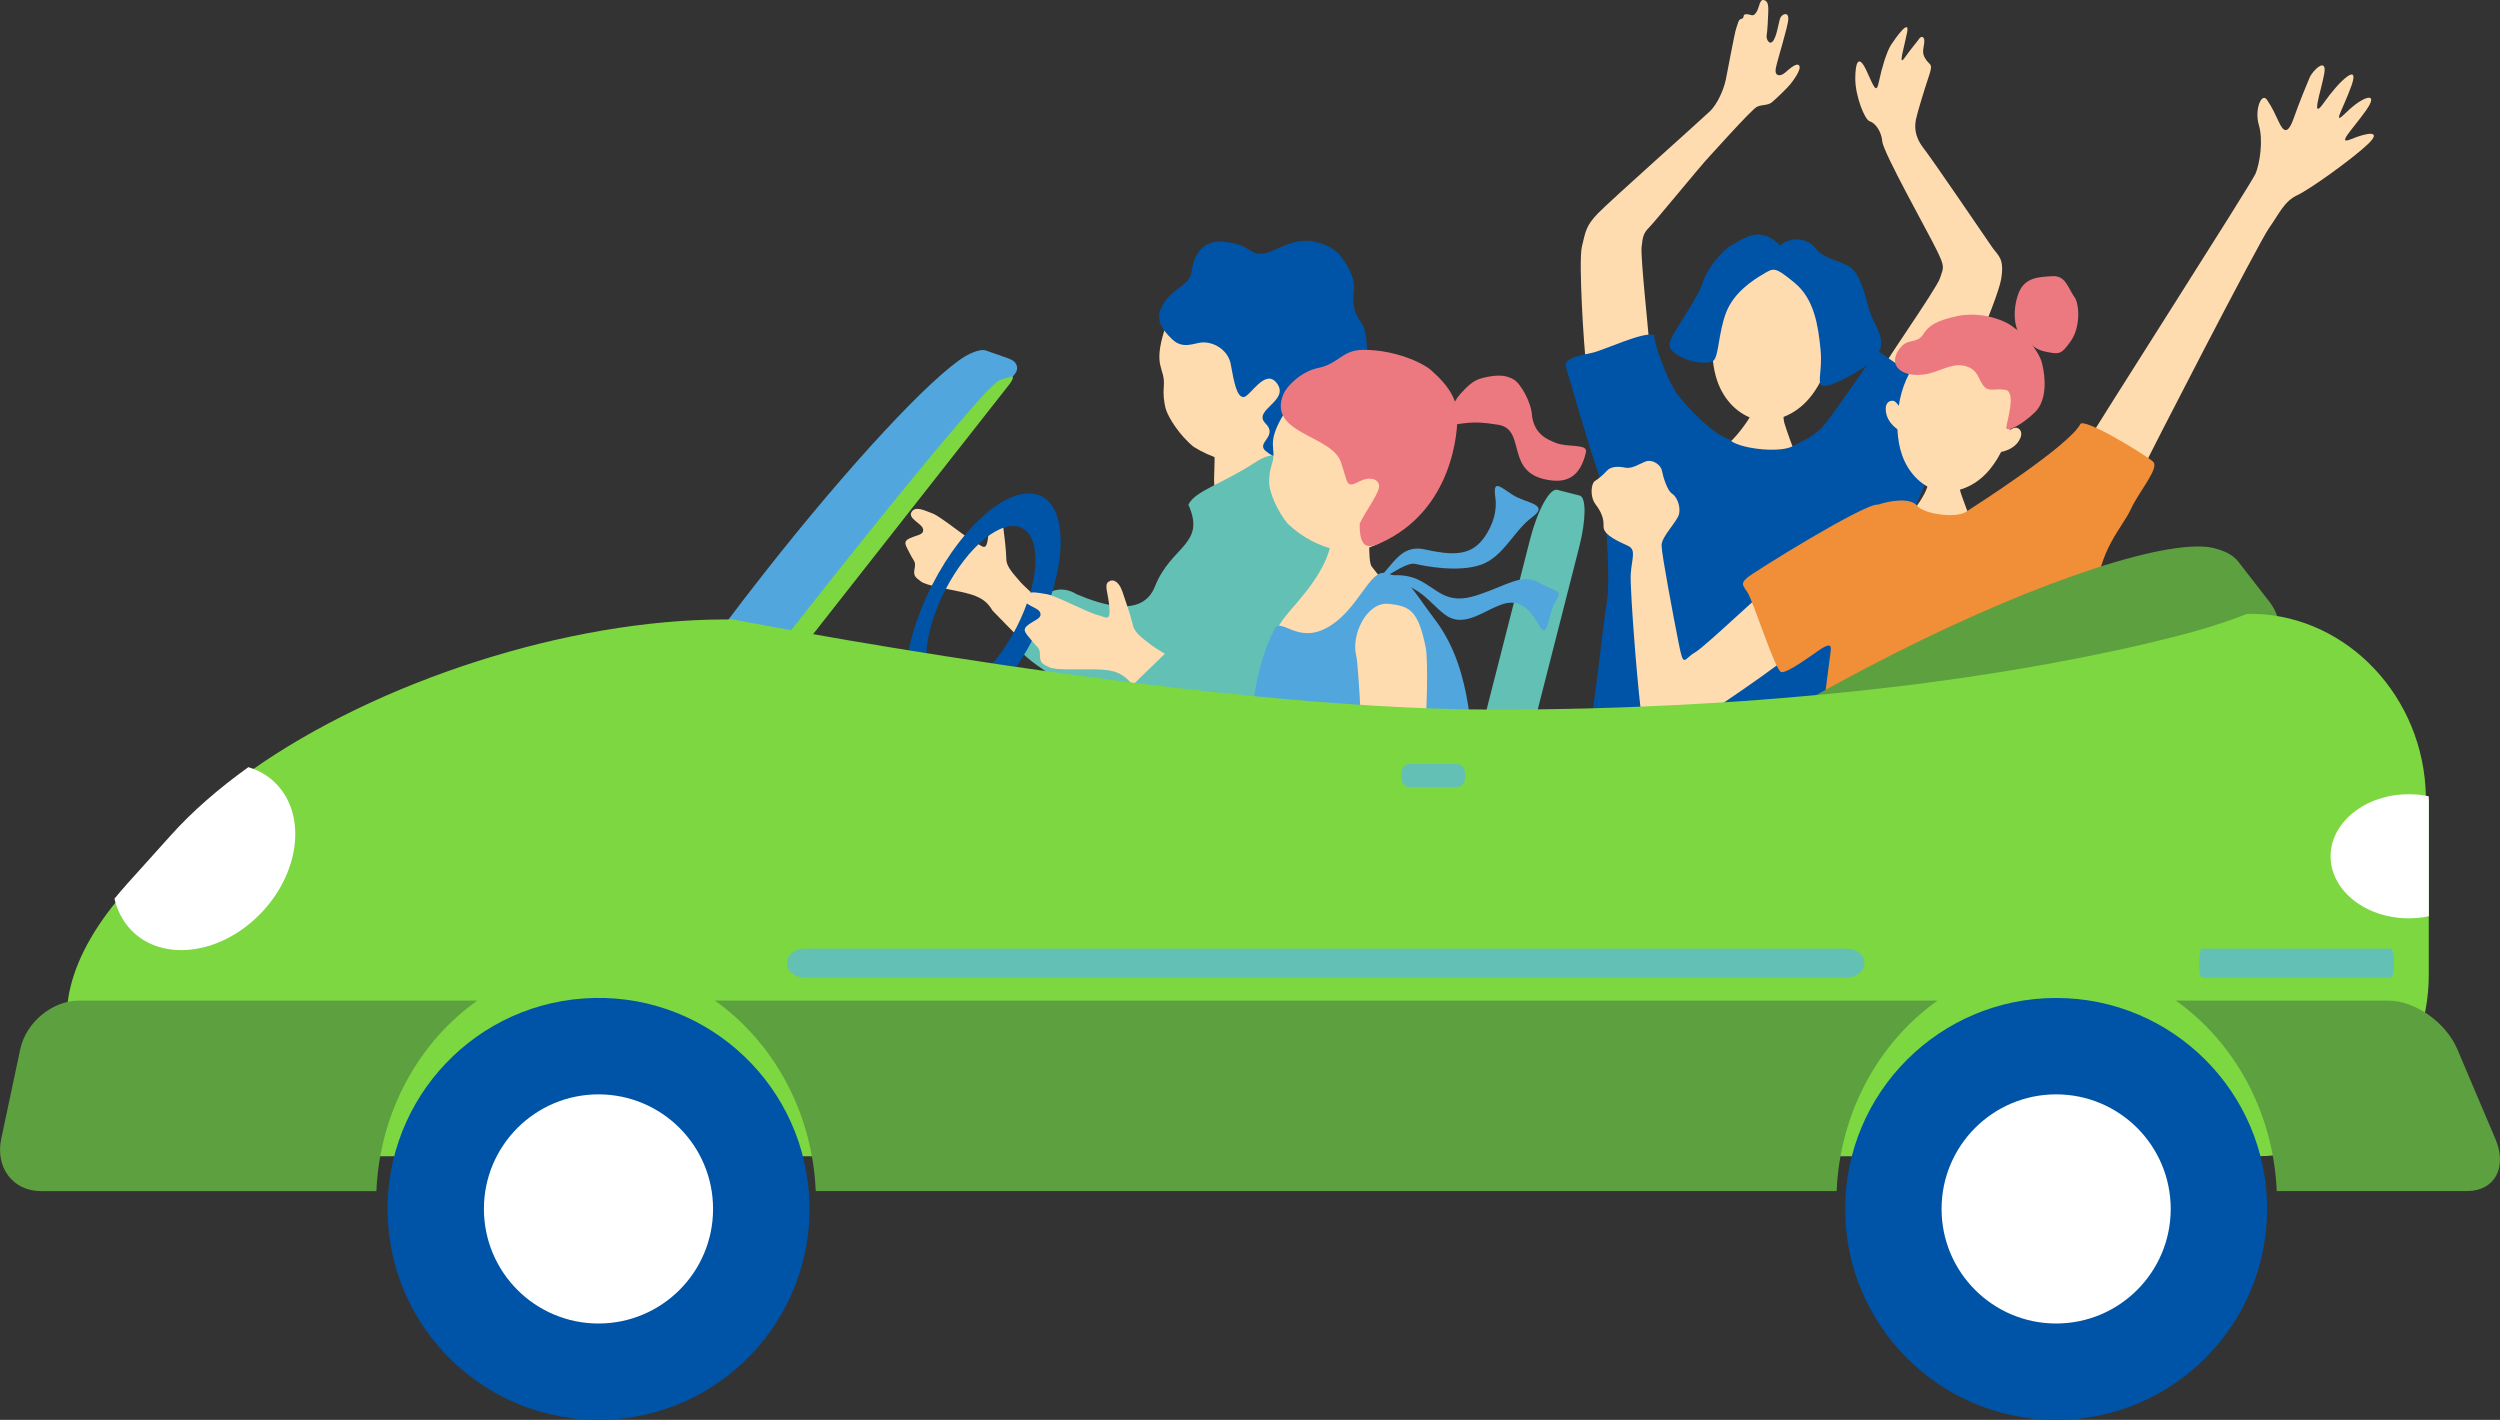
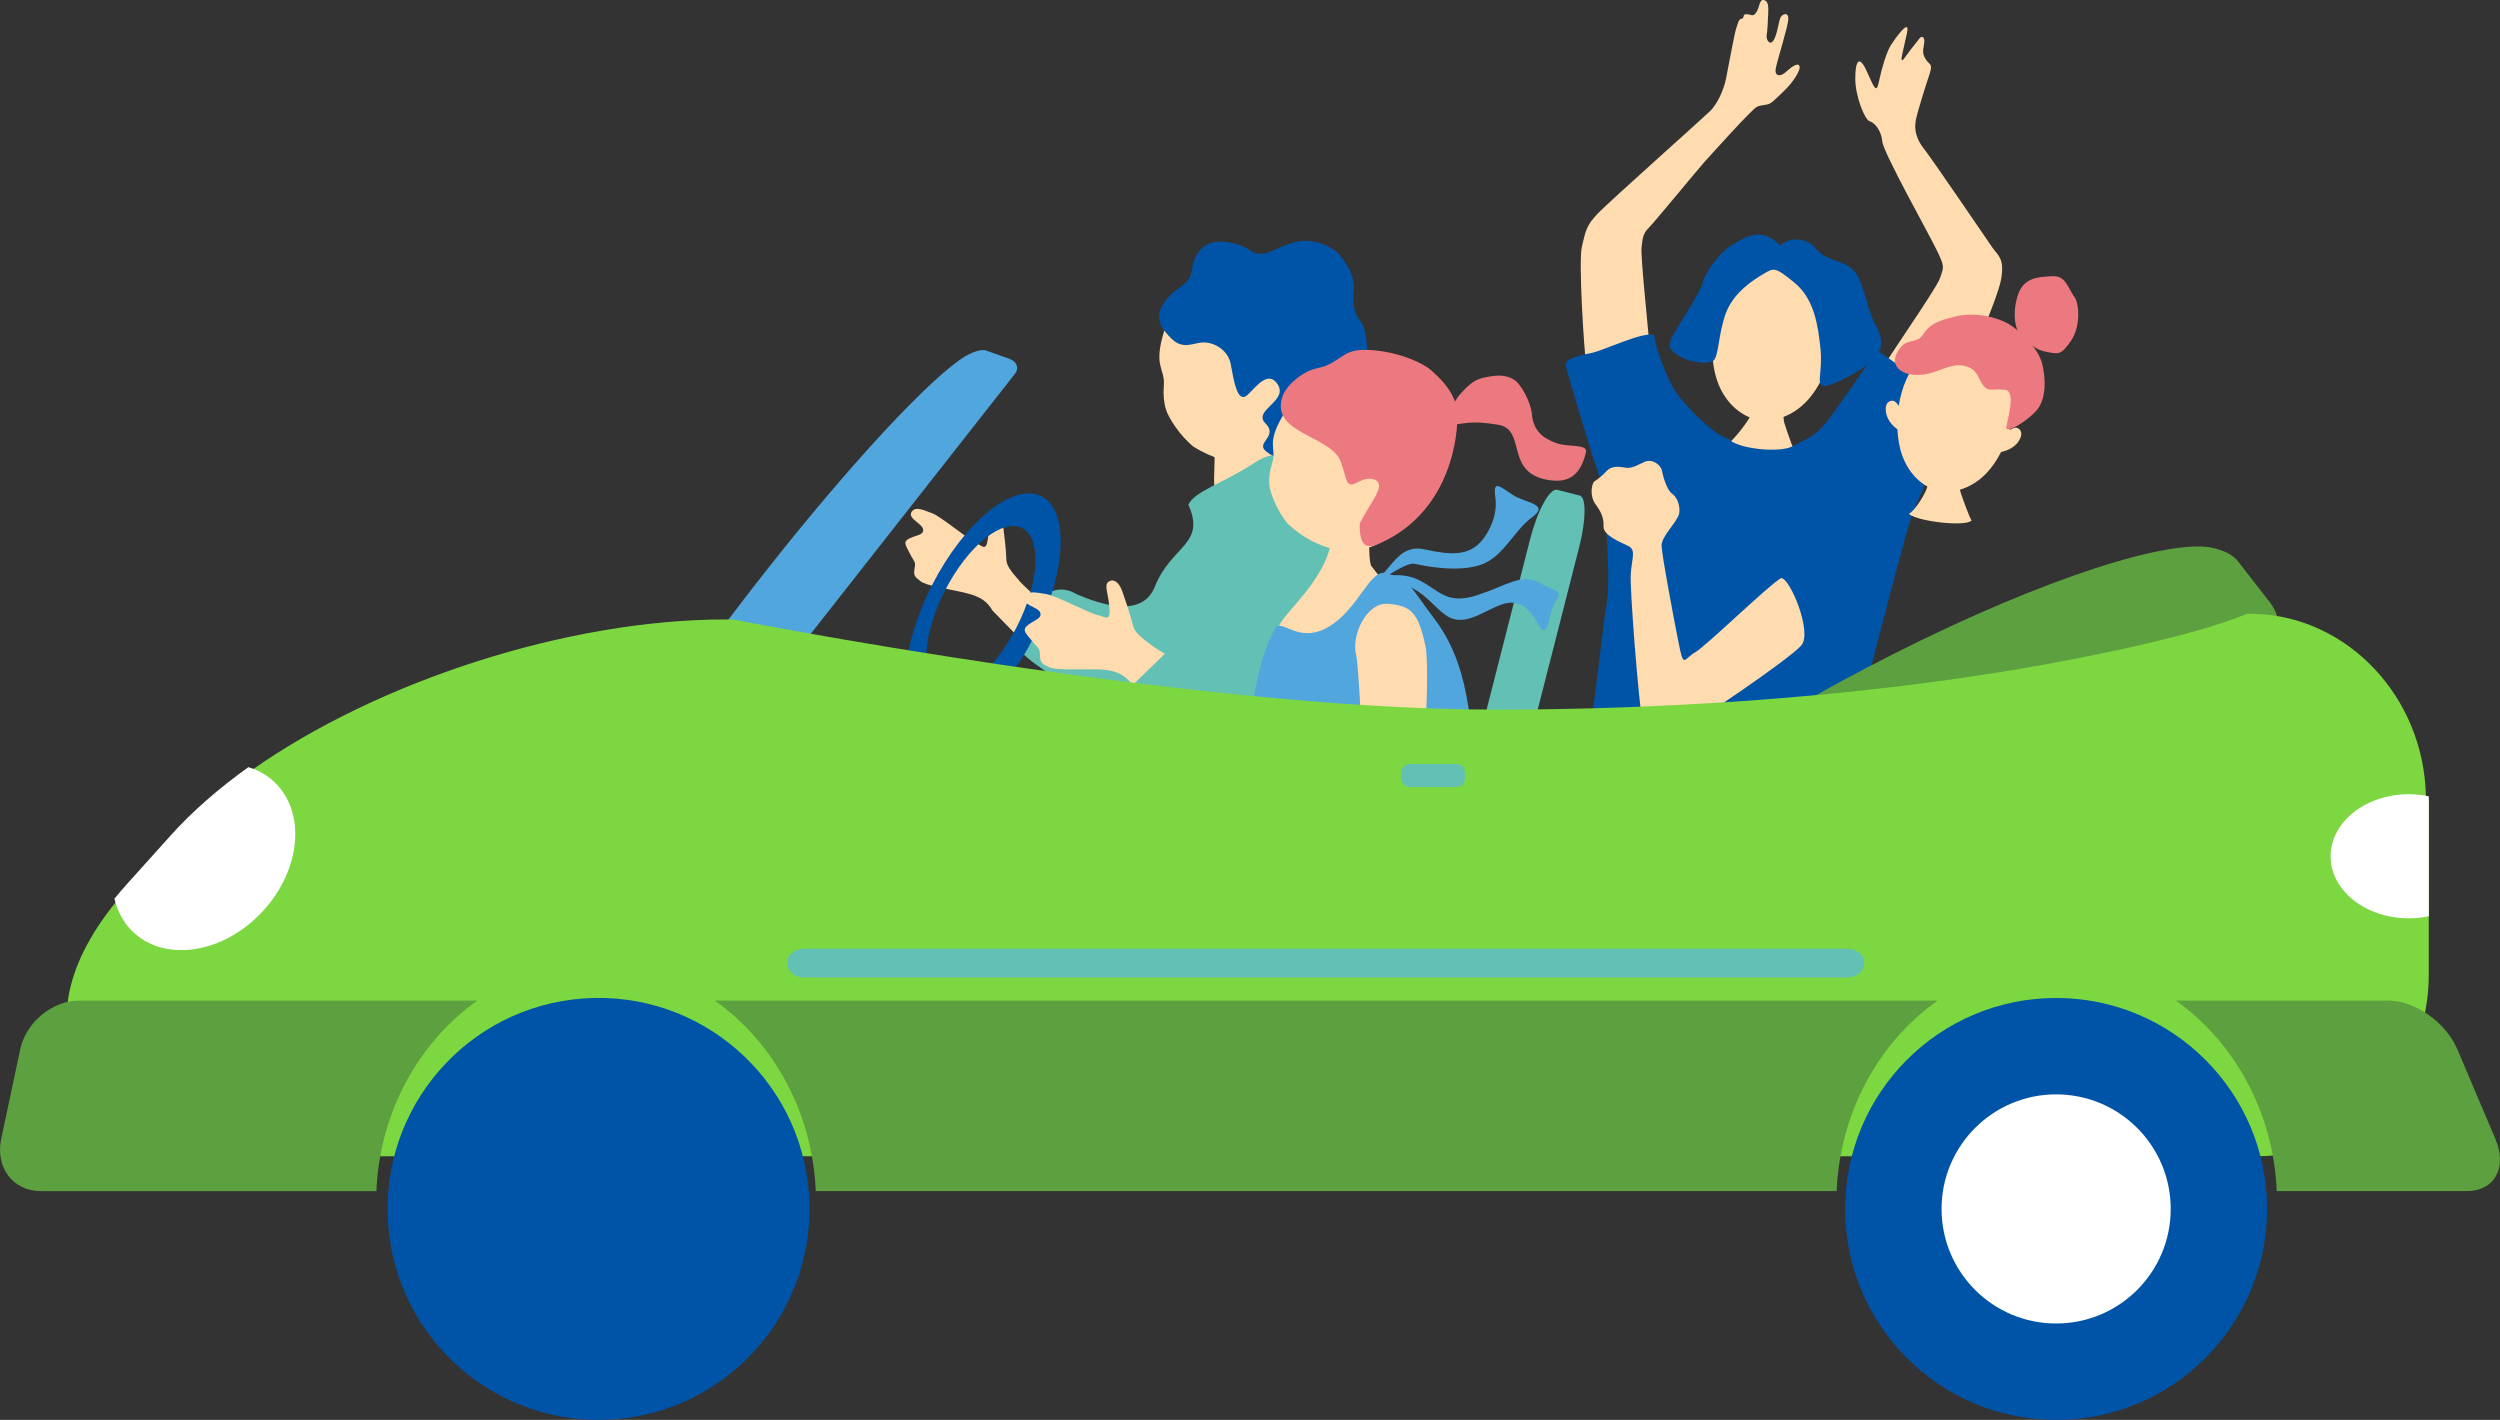
<svg xmlns="http://www.w3.org/2000/svg" id="Layer_2" data-name="Layer 2" viewBox="0 0 433.13 246">
  <rect x="0" y="0" width="433.13" height="246" fill="#333333" stroke="none" />
  <defs>
    <style>
      .cls-1 {
        fill: #51a7dd;
      }

      .cls-2 {
        fill: #5da040;
      }

      .cls-3 {
        fill: #ed7980;
      }

      .cls-4 {
        fill: #fff;
      }

      .cls-5 {
        fill: #62c0b4;
      }

      .cls-6 {
        fill: #ffdbb0;
      }

      .cls-7 {
        fill: #7cd740;
      }

      .cls-8 {
        fill: #f18e38;
      }

      .cls-9 {
        fill: #0054a7;
      }
    </style>
  </defs>
  <g id="_レイヤー_" data-name="レイヤー３">
    <g>
      <g>
        <g>
          <path class="cls-6" d="M176.71,100.75c-1.74-1.98-2.36-2.81-2.37-3.99,0-1.18-.33-3.99-.55-5.68-.22-1.69-1.03-2.4-1.89-2.01-.86.38-.41,1.73-.73,4.17-.32,2.45-.96,1.31-2.19.75-1.23-.55-6.03-4.54-7.42-5.04-1.39-.5-2.96-1.36-3.64-.23-.69,1.12,1.89,2.01,2.01,2.98.13.97-.89.93-2.26,1.53-1.37.6-.72,1.27-.04,2.66.67,1.39,1.08,1.31.83,2.59-.25,1.29.1,1.51,1.06,2.24.96.73,4.16,1.2,6.87,1.8,2.71.6,4.33,1.15,5.57,3.27.08.13,4.24,4.3,4.42,4.54,3.65,2.63,9.26-3.1,2.08-7.86-.87-.81-1.49-1.41-1.77-1.73Z" />
          <path class="cls-6" d="M210.38,77.74c.44-.09,6.25-.78,6.78-.94.41.94,1.61,8.44,1.78,9.77.29,2.27.53,5.54.03,8.76-.5,1.18-7.22,5.25-7.98-3.56-.28-3.26-.66-7.59-.65-8.67.02-1.81.18-4.71.05-5.36Z" />
          <path class="cls-6" d="M226.87,73.02c-2.58,4.69-6.69,7.09-10.19,7.2-3.5.11-6.81-.91-9.87-2.8-2.46-1.98-4.35-5.06-4.78-6.4-.39-1.23-.52-2.7-.4-4.1.29-3.29-1.97-3.17.15-9.85.65-2.03,4.73-11.38,14.16-12.18,8.29-.7,16.32,18.32,10.93,28.13Z" />
          <path class="cls-5" d="M250.36,135.81c-1.3-4.74-8.43-20.75-13.52-27.38-4.53-5.91,1.66-18.09-3.6-20.26-9.17-3.8-9.06-12.46-15.76-8.07-5.62,3.68-10.54,4.99-11.59,7.35,3.1,6.91-3,7.07-5.8,14.17-2.18,5.54-9.33,3.13-13.61,1.31,0,0-4.21-3-7.58,2.69-3.63,6.14-4.39,6.21,3.34,11.42,8.66,5.84,15.9,4.68,18.73,6.81,3.4,2.56-.83,15.66-4.08,19.55-4.27,5.1-6.08,10.16,10.47,13.92,8.8,3.76,13.88.07,20.1,1.8,3.89,1.08,24.52-17.46,22.91-23.32Z" />
          <path class="cls-9" d="M217.5,43.85c1.12.24,1.7.2,3.66-.71,1.95-.91,4.19-1.78,6.49-1.28,2.31.5,3.82,1.48,4.54,2.41.72.93,2.69,3.54,2.37,6.06-.33,2.52.2,4.23,1.29,5.56,1.09,1.32,1.31,6.84.64,8.3s-2.52,3.6-3.59,4.45-2.77,8.17-7.17,8.17c-2.96,0-3.14,4.16-6.47,1.31-1.68-1.44,2.23-2.53,0-4.75-2.38-2.36,4.33-3.91,1.93-7.01-2.04-2.63-4.62,2.43-5.75,2.43s-1.62-2.39-2.22-5.73c-.38-2.08-2.43-3.74-4.78-3.74-1.42,0-3.42,1.33-5.36-.54-1.95-1.87-3.24-3.76-1.29-6.5,1.95-2.74,4.34-2.77,4.68-5.36s1.78-5.34,5.42-5.04c3.64.3,4.32,1.49,5.62,1.97Z" />
        </g>
        <path class="cls-9" d="M180.47,85.99c-4.87-2.49-13.37,4.39-18.98,15.37-5.61,10.98-6.21,21.9-1.34,24.39,4.87,2.49,13.37-4.39,18.98-15.37,5.61-10.98,6.21-21.9,1.34-24.39ZM162.79,119.45c-3.43-1.75-3.01-9.43.94-17.15s9.92-12.56,13.35-10.81c3.43,1.75,3.01,9.43-.94,17.15-3.95,7.72-9.92,12.56-13.35,10.81Z" />
        <path class="cls-6" d="M199.59,111.86c-2.23-1.68-3.06-2.4-3.33-3.62-.27-1.22-1.21-4.07-1.81-5.77-.6-1.71-1.59-2.26-2.4-1.68-.81.59-.05,1.88.16,4.49.21,2.61-.71,1.56-2.1,1.26-1.39-.3-7.25-3.39-8.81-3.61-1.56-.22-3.36-.76-3.83.55-.47,1.32,2.4,1.68,2.74,2.65s-.72,1.16-2.01,2.08c-1.29.92-.47,1.48.54,2.77,1,1.29,1.41,1.12,1.43,2.51.02,1.39.43,1.55,1.59,2.1,1.15.55,4.58.33,7.53.37,2.94.03,4.74.25,6.49,2.18.11.12.29.29.54.5,1.74-1.81,3.64-3.52,5.49-5.37-1.07-.65-1.86-1.14-2.21-1.41Z" />
      </g>
      <g>
        <path class="cls-6" d="M304.74,68.51c.27.05,3.77.96,4.12.98.03.63.06,2.94.27,3.75.2.8,1.89,5.5,2.16,5.94-4.56,2.88-9.96,1.42-12.01-2.3.78-.24,3.66-3.88,4.23-5.29.42-1.04,1.16-2.67,1.23-3.08Z" />
        <path class="cls-6" d="M324.85,65.97c.77-1.96,10.58-15.79,11.25-17.76.67-1.97.87-1.94-.58-4.92-1.45-2.98-9.22-16.83-9.4-18.75-.18-1.92-1.3-3.27-2.19-3.53s-2.5-4.43-2.5-7.36.61-4.29,1.93-1.43c1.32,2.85,1.71,4.18,2.17,1.91s1.35-5.2,2.08-6.33,3.32-4.79,2.8-2.17c-.52,2.63-1.61,6.04-.42,4.37,1.19-1.67,2.18-2.8,2.53-3.31.35-.51,1.07-.44.83.93-.25,1.37-.28,1.83.39,2.79.67.96,1.21.53.44,2.8-.77,2.27-2.05,6.49-2.24,7.5-.18,1.01-.39,2.76,1.31,4.95s10.81,15.6,11.89,17.16,2.17,1.91,1.56,5.57-8.4,21.42-9.19,22.63c-.79,1.22-12.65-5.05-12.65-5.05Z" />
        <path class="cls-6" d="M276.29,64.15c-.67-.07-1.26.03-1.54-1.64-.28-1.67-1.31-17.19-.68-19.8s.7-3.59,2.76-5.73c2.06-2.14,18.26-16.56,19.47-17.75,1.21-1.2,2.31-3.56,2.71-5.48.4-1.92,1.52-8.15,1.81-8.89s.32-1.51.92-1.61c.59-.1.04-.83.87-.79.83.04,1.1.56,1.68-.33s.52-2.31,1.32-2.12.78,1.19.74,2.28c-.04,1.09-.14,3.11-.27,3.82-.13.71.54,1.93,1.21.85.67-1.08.89-3.5,1.24-4.02s1.32-.92,1.3.34c-.02,1.25-1.92,7.19-2.17,8.56-.25,1.37.73,1.49,1.59.76.86-.73,2.06-1.83,2.47-1.23.42.6-.98,2.55-1.58,3.27-.6.73-2.44,2.49-3.17,3.09-.74.6-1.68.33-2.6.79-.92.46-8.06,8.44-8.97,9.43-.91.99-8.68,10.43-9.64,11.41s-1.15,1.47-1.35,3.42c-.19,1.95,1.21,14.56,1.27,16.24.06,1.69.33,2.26.15,3.22-.17.96-9.55,1.9-9.55,1.9Z" />
        <path class="cls-9" d="M286.59,58.05c.03,1.58,2.24,7.94,4.1,10.37,1.87,2.43,6.28,6.99,8.88,7.67,1.28,1.59,8.56,2.48,10.98,1.24,2.42-1.24,3.99-1.8,5.88-4.18,1.89-2.38,7.73-10.96,8.28-11.7.55-.74.65-.72,1.94.24s11.2,7.56,12.02,8.86c.81,1.3.47,1.45-.41,2.86s-6.06,13.36-7.08,16.1-5.95,22.06-6.87,25.46-1.59,18.77-1.7,20.53.73,2.96-2.09,2.87-24.45-1.98-26.97-2.54-14.47-3.33-16.19-3.12c-1.71.22-3.22-.16-2.27-4.28.95-4.12,2.74-21.07,3.34-24.42.6-3.35-.18-18.25-1.63-22.38-1.46-4.13-5.14-16.83-5.53-18.16-.39-1.33,2.55-1.95,4.5-2.33,1.95-.38,9.06-3.82,10.81-3.08Z" />
        <path class="cls-6" d="M313.08,69.44c-2.6,2.79-5.99,3.77-8.57,3.28-2.59-.49-5.38-2.64-6.79-6.18-2.95-7.42-.03-22.32,11.75-20.1,11.78,2.22,9.06,17.16,3.61,23Z" />
        <path class="cls-9" d="M308.38,42.54c1.38-1.25,4.35-1.76,6.24.54,1.89,2.3,4.96,1.93,6.58,3.83,1.62,1.9,2.2,5.7,2.91,7.56.7,1.86,2.69,4.29,1.33,6.7-1.35,2.41-7.7,5.65-9.33,5.7-1.62.05-.29-2.24-.7-6.35-.41-4.11-1.08-8.73-4.5-11.53s-3.57-2.6-5.37-1.54c-1.8,1.06-5.19,3.22-6.52,6.78-1.33,3.57-1.23,7.5-2.17,8.26-.94.75-4.31.26-5.96-.84-1.65-1.1-2.28-1.45-.77-4.06,1.51-2.61,4.3-6.61,4.9-8.69.6-2.08,3.17-5.43,5.08-6.47,1.92-1.04,4.9-3.5,8.28.1Z" />
      </g>
      <g>
        <path class="cls-6" d="M335.02,80.67c.33.03,3.63.26,4.04.26.09.76.34,3.52.65,4.47.32.95,1.5,4.27,1.87,4.76-.87,1.15-9.36.22-10.88-1.14.91-.36,2.79-3.28,3.18-4.57s1.09-3.29,1.14-3.78Z" />
-         <path class="cls-6" d="M360.79,77.95c1.72-3.14,29.28-46.14,30-47.89.72-1.75,1.35-5.75.56-8.41-.79-2.66.49-5.74,1.42-4.35.93,1.38,1.36,2.39,2.06,3.86.7,1.47,1.46,2.4,2.53-.59,1.06-3,2.21-5.77,2.78-7.11.57-1.33,3.06-3.65,2.54-.7-.52,2.95-2.5,8.53.02,4.93,2.52-3.6,6.21-7.07,4.69-2.83-1.52,4.24-3.55,7.24-.8,4.53,2.75-2.71,5.75-3.69,3.35-.29-2.39,3.39-5.25,6.1-2.56,4.99,2.69-1.11,5.42-1.58,2.91.84-2.5,2.42-10.04,7.85-12.3,8.9-2.25,1.05-3.12,3.21-4.89,5.71s-20.73,39.21-21.98,41.98c-1.25,2.76-9.65-2.08-10.35-3.55Z" />
        <path class="cls-6" d="M308.61,100.14c-2.04,1.07-13.03,11.82-14.97,12.91s-1.91,2.91-2.82-1.69c-.91-4.6-2.91-15.21-2.95-16.82-.05-1.61,2.8-4.21,3.05-5.58.25-1.37-.44-2.94-1.25-3.45-.8-.51-1.53-2.84-1.73-3.93s-1.71-2.11-2.94-1.59c-1.23.51-2.28,1.26-3.43,1.03-1.16-.23-2.44-.26-3.16.53s-1.55,1.45-2.12,1.81c-.57.37-.91,2.58.12,3.98,1.03,1.39,1.46,2.4,1.41,3.9s2.83,2.66,4.26,3.34c1.43.69.64,2.1.45,4.87-.18,2.77,1.4,22.45,2.03,25.62.63,3.18,2.52,3.59,5.69,1.99,3.17-1.6,20.02-13.02,21.87-15.29,1.85-2.27-1.91-11.46-3.5-11.62Z" />
-         <path class="cls-8" d="M325.38,87.43c1.67-.58,5.5-1.35,6.74.17s6.74,2.21,8.46,1.1c1.72-1.11,17.82-11.43,19.82-15.19.46-1.35,11.44,5.38,12.62,6.47,1.17,1.09-2.35,5.01-3.87,8.28-1.52,3.27-5.68,7.12-5.99,15.24-.31,8.12-.68,47.42-.74,49.03-.06,1.6.84,2.23-2.24,1.91-3.08-.32-15.47-.76-18.31-.2s-12.31-1.18-15.14-1.8c-2.83-.62-12.07-.41-13.46-.45-1.39-.04-1.32-1.75-.28-7.53,1.04-5.79,3.89-29.93,4.16-31.51.27-1.58-.5-1.34-2.24-.13-1.74,1.21-5.22,3.74-6.28,3.63s-4.91-12.52-5.94-13.92c-1.03-1.39-.9-1.6.04-2.46.95-.87,20.56-13.07,22.66-12.64Z" />
        <g>
          <path class="cls-6" d="M327.97,69.43c.38.06.72.46.99.89.98-6.27,4.88-12.21,12.38-10.58,7.49,1.64,8.57,8.67,6.84,14.78.43-.28.9-.5,1.27-.39.47.13,1.26.83.27,2.33-.92,1.39-2.56,1.74-3.02,1.84-.75,1.46-1.65,2.76-2.62,3.76-2.56,2.63-5.81,3.5-8.26,2.96-2.45-.53-5.04-2.68-6.27-6.14-.47-1.32-.74-2.87-.82-4.51-.38-.28-1.72-1.28-1.98-2.93-.28-1.77.73-2.08,1.21-2Z" />
          <path class="cls-3" d="M349.05,56.86c-1.93-1.68-6.33-2.9-10-2.09-3.67.82-4.9,1.63-5.85,3.16-.95,1.53-2.51.81-3.66,1.98-1.15,1.17-1.77,2.85-.6,4s3.69,1.39,6.08.57c2.39-.82,3.85-1.61,5.76-.97s1.9,2.03,2.82,3.27c.93,1.24,1.89.46,3.83.76s.26,5.47.17,6.5c-.1,1.03,2.79-.49,4.95-2.61,2.16-2.11,1.84-6.08,1.25-8.45s-3.43-5.41-4.76-6.12Z" />
          <path class="cls-3" d="M359.29,51.32c-1.11-1.72-1.52-3.61-3.73-3.47-2.21.14-4.76.14-5.83,2.93s-.81,6.18.37,7.21c1.18,1.04,2.08,2.51,4.36,2.95,2.27.44,2.61.59,4.35-1.91,1.74-2.5,1.43-6.7.49-7.71Z" />
        </g>
      </g>
      <g>
        <g>
          <path class="cls-6" d="M230.89,89.13c.4-.03,5.74.02,6.25-.07.26.9-.24,8.06.48,9.05,4.48,6.08,15.21,14.47,14.39,17.33-.59,1.02-31.28,2.81-30.96-5.26.12-2.99,4.73-5.86,7.95-11.76,2.48-4.54,1.93-8.68,1.89-9.28Z" />
          <path class="cls-3" d="M250.08,73.72c.75-1.38,1.77-4.2,2.84-5.37,1.06-1.17,2.21-2.45,3.9-2.86,2.62-.63,3.99-.54,5.39.23,1.24.68,3.15,4.04,3.23,6.44.48,3.12,2.64,3.98,4.1,4.57,2.07.83,5.58.1,5.23,1.61-1.01,4.42-3.41,5.19-6,4.89-8.34-.97-4.1-8.8-9.2-9.64-5.1-.84-5.48-.11-9.49.12Z" />
          <path class="cls-6" d="M242.92,91.05c-3.37,3.64-7.72,4.92-11.04,4.28-3.32-.64-6.23-2.23-8.74-4.55-1.92-2.28-3.08-5.41-3.22-6.69-.12-1.17.05-2.51.45-3.74.94-2.87-1.23-3.23,2.12-8.74,1.02-1.67,6.74-9.15,15.77-7.9,7.94,1.1,11.7,19.72,4.66,27.33Z" />
          <path class="cls-3" d="M222.38,68.26c.46-1.24,3.01-3.91,5.97-4.5,3.65-.73,4.11-3.16,7.93-3.15,5.33.01,10.12,2.17,11.7,3.56,3.39,3,4.4,5.25,4.51,7.72.1,2.47-.6,16.58-13.5,22.27-2.06.91-3.47.79-3.42-3.44,1.27-2.64,3.68-5.58,3.33-6.8s-2.12-1.16-3.18-.61c-2.67,1.39-2.08.52-3.43-3.31-1.65-4.67-12.8-4.85-9.92-11.75Z" />
          <path class="cls-1" d="M261.5,174.57c-1.23-8.61-1.15-9.21-1.94-14.7-.64-4.44-2.79-15.5-3.74-23.07-1.03-8.26-.41-20.43-7.17-29.4-4.48-5.94-4.42-7.11-8.64-8.11-2.71-.64-4.72,6.35-9.88,9.34-5.31,3.08-8.06-1.71-9.29.31-3.92,7.53-3.46,15.35-5.88,21.88-5.15,13.86-5.87,36.13-6.09,37.56-.91,5.96,52.94,8.36,52.63,6.19Z" />
          <path class="cls-6" d="M240.53,104.61c3.79.39,5.17,1.19,6.48,7.57.45,2.18.21,12.9-.32,15.73s-5.94,24.02-5.98,25.49-1.82,9.48-2.33,10.4c-.51.92-1.4,3.12-2.54,3.15-1.14.03-2.29,1.86-2.82,2.21s-1.67.14-2.49-.82c-.82-.95-1.97-1.03-3.01-.73s-2.22.73-2.38-.55,2.81-5.41,3.65-6.37c.83-.96,2.61-2.62.63-2.57s-4.02.03-2.81-.78c1.21-.81,5.56-2.79,6.29-3.18.73-.39,2.36-.85,2.59-3.19s.6-15.84.68-16.98-.78-18.78-1.19-20.34c-.96-3.65,1.84-9.41,5.57-9.03Z" />
        </g>
        <path class="cls-5" d="M243.91,186.22c-1.67,1.17-2.01-1.97-.72-7.01l21.9-85.78c1.29-5.05,3.42-8.9,4.7-8.57l3.91,1c1.14.29,1.09,4.26-.08,8.84l-19.85,77.76c-1.17,4.57-3.3,9.15-4.78,10.19l-5.08,3.58Z" />
      </g>
      <g>
        <path class="cls-1" d="M237.84,101.1c3.45-2.68,4.48-6.9,9-5.91,4.52.99,7.71,1.2,10-1.67,1.13-1.41,2.68-4.22,2.23-7.36-.45-3.14.74-1.91,2.99-.43s6.56,1.56,3.37,3.89c-3.18,2.33-4.95,6.89-8.9,8.24-3.95,1.35-9.66.22-11.36-.17-1.7-.38-5.76,2.94-7.33,3.4Z" />
        <path class="cls-1" d="M237.5,100.92c.52-.74,4.69-2.16,8.22-.48,3.53,1.68,4.79,4.47,10.24,2.67,5.45-1.8,7.58-3.83,10.8-2.1,3.22,1.73,4.01,1.22,2.73,3.2-1.28,1.98-1.26,6.98-2.84,4.16-1.58-2.82-3.35-4.84-6.69-3.57-3.34,1.26-6.53,4.07-9.7,1.63-3.17-2.44-5.07-6.46-12.76-5.52Z" />
      </g>
      <g>
        <g>
          <path class="cls-1" d="M174.89,62.16l-4.07-1.43c-1.22-.43-3.59.99-3.59.99-5.88,3.57-19.89,18.55-34.94,37.71-8.81,11.21-16.35,21.8-21.57,30.03,3.05,2.17,6,4.51,8.89,6.9l56.25-71.62c.75-.96.3-2.12-.99-2.58Z" />
-           <path class="cls-7" d="M175.11,65.25l-1.84.59c-.55.18-2.38,2.08-2.38,2.08-4.56,4.76-17.61,20.62-32.65,39.78-7.96,10.13-15.16,19.51-20.72,26.94.79.64,1.58,1.29,2.37,1.94l54.92-69.91c.75-.96.89-1.59.3-1.41Z" />
        </g>
        <path class="cls-2" d="M393.15,104.22l-5.41-6.97c-1.62-2.09-5.35-2.5-5.35-2.5-9.27-.94-33.03,7.3-59.33,21.12-32.06,16.84-55.73,35.58-52.87,41.84.28.61.8,1.07,1.53,1.4l2.45,7.6c.86,2.67,2.65,4.31,3.97,3.62l115.76-60.81c1.32-.69.97-3.1-.75-5.31Z" />
        <path class="cls-7" d="M420.29,137.95c-.33-17.19-13.54-31.12-29.63-31.6h-1.34c-5.36,2.13-11.1,3.66-17.2,5.1-1.9.45-3.85.88-5.83,1.3t-.02.01c-1.91.4-3.85.81-5.82,1.2-.13.02-.25.04-.37.07-1.9.37-3.83.74-5.77,1.09-.2.03-.4.07-.61.1-1.9.35-3.84.67-5.79,1-.25.04-.49.08-.74.12-1.93.31-3.9.62-5.89.91-.26.04-.53.08-.79.12-2,.29-4.01.57-6.05.84-.25.03-.5.07-.75.1-2.06.27-4.13.53-6.23.77-.2.02-.39.05-.58.07-1.98.22-3.97.45-5.98.66-.33.03-.67.07-1,.1-1.98.21-3.97.4-5.99.58-.49.04-.98.09-1.49.13-1.92.18-3.87.34-5.83.49-.59.04-1.18.09-1.77.14-1.9.15-3.83.27-5.76.4-.66.04-1.32.08-1.98.12-1.9.11-3.82.22-5.75.33-.68.03-1.37.07-2.05.1-1.95.1-3.89.18-5.85.26-.67.03-1.35.06-2.03.08-1.89.07-3.79.12-5.7.18-.14,0-.27,0-.42.01-5.41.14-10.89.21-16.42.21-52.49,0-131.82-15.62-131.82-15.62h-1.37c-27.25,0-60.18,10.66-82.16,26.18-5.14,3.64-9.67,7.53-13.4,11.62l-7.71,8.46c-.73.81-1.43,1.62-2.09,2.42-19.44,23.64-5.74,44.32,33.75,44.32h337.08c1.09,0,2.17-.07,3.23-.19,14.8-1.72,26.42-15.11,26.42-31.24v-30.27s-.49-.47-.51-.7Z" />
        <path class="cls-2" d="M82.68,173.36H13.66c-4.6,0-9.16,3.76-10.15,8.41l-3.3,15.55c-1.05,4.94,2.03,9.04,6.86,9.04h58.14c.59-13.79,7.39-25.84,17.47-33Z" />
        <path class="cls-2" d="M335.67,173.36H123.86c10.08,7.16,16.88,19.21,17.47,33h176.87c.59-13.79,7.39-25.84,17.47-33Z" />
        <path class="cls-2" d="M432.33,197.32l-6.6-15.55c-1.98-4.65-7.34-8.41-11.94-8.41h-36.81c10.08,7.16,16.88,19.21,17.47,33h32.94c4.83,0,7.04-4.1,4.94-9.04Z" />
        <path class="cls-5" d="M323.01,166.86c0-1.38-1.33-2.5-2.96-2.5h-180.74c-1.63,0-2.96,1.13-2.96,2.5s1.33,2.5,2.96,2.5h180.74c1.63,0,2.96-1.12,2.96-2.5Z" />
-         <path class="cls-5" d="M414.23,164.36h-32.7c-.29,0-.54,1.13-.54,2.5s.24,2.5.54,2.5h32.7c.29,0,.54-1.12.54-2.5s-.24-2.5-.54-2.5Z" />
        <path class="cls-4" d="M420.8,138.65v20.09c-1.11.24-2.27.36-3.47.36-7.49,0-13.55-4.82-13.55-10.74s6.06-10.76,13.55-10.76c1.19,0,2.35.12,3.45.36.02.22.02.46.02.7Z" />
        <path class="cls-5" d="M253.8,134.88c0,.81-.66,1.48-1.47,1.48h-8.06c-.81,0-1.47-.67-1.47-1.48v-1.04c0-.81.66-1.48,1.47-1.48h8.06c.81,0,1.47.67,1.47,1.48v1.04Z" />
        <path class="cls-4" d="M43.69,159.66c-7.43,6.42-17.21,6.62-21.83.46-.98-1.32-1.66-2.82-2.03-4.42.66-.81,1.36-1.63,2.09-2.45l7.71-8.57c3.72-4.14,8.26-8.08,13.4-11.77,2.27.67,4.27,2,5.73,3.95,4.63,6.16,2.35,16.37-5.07,22.79Z" />
        <g>
          <g>
            <circle class="cls-9" cx="103.69" cy="209.45" r="36.55" transform="translate(-14.63 7.9) rotate(-4.08)" />
-             <circle class="cls-4" cx="103.69" cy="209.45" r="19.85" />
          </g>
          <g>
            <circle class="cls-9" cx="356.23" cy="209.45" r="36.55" />
            <circle class="cls-4" cx="356.23" cy="209.45" r="19.85" />
          </g>
        </g>
      </g>
    </g>
  </g>
</svg>